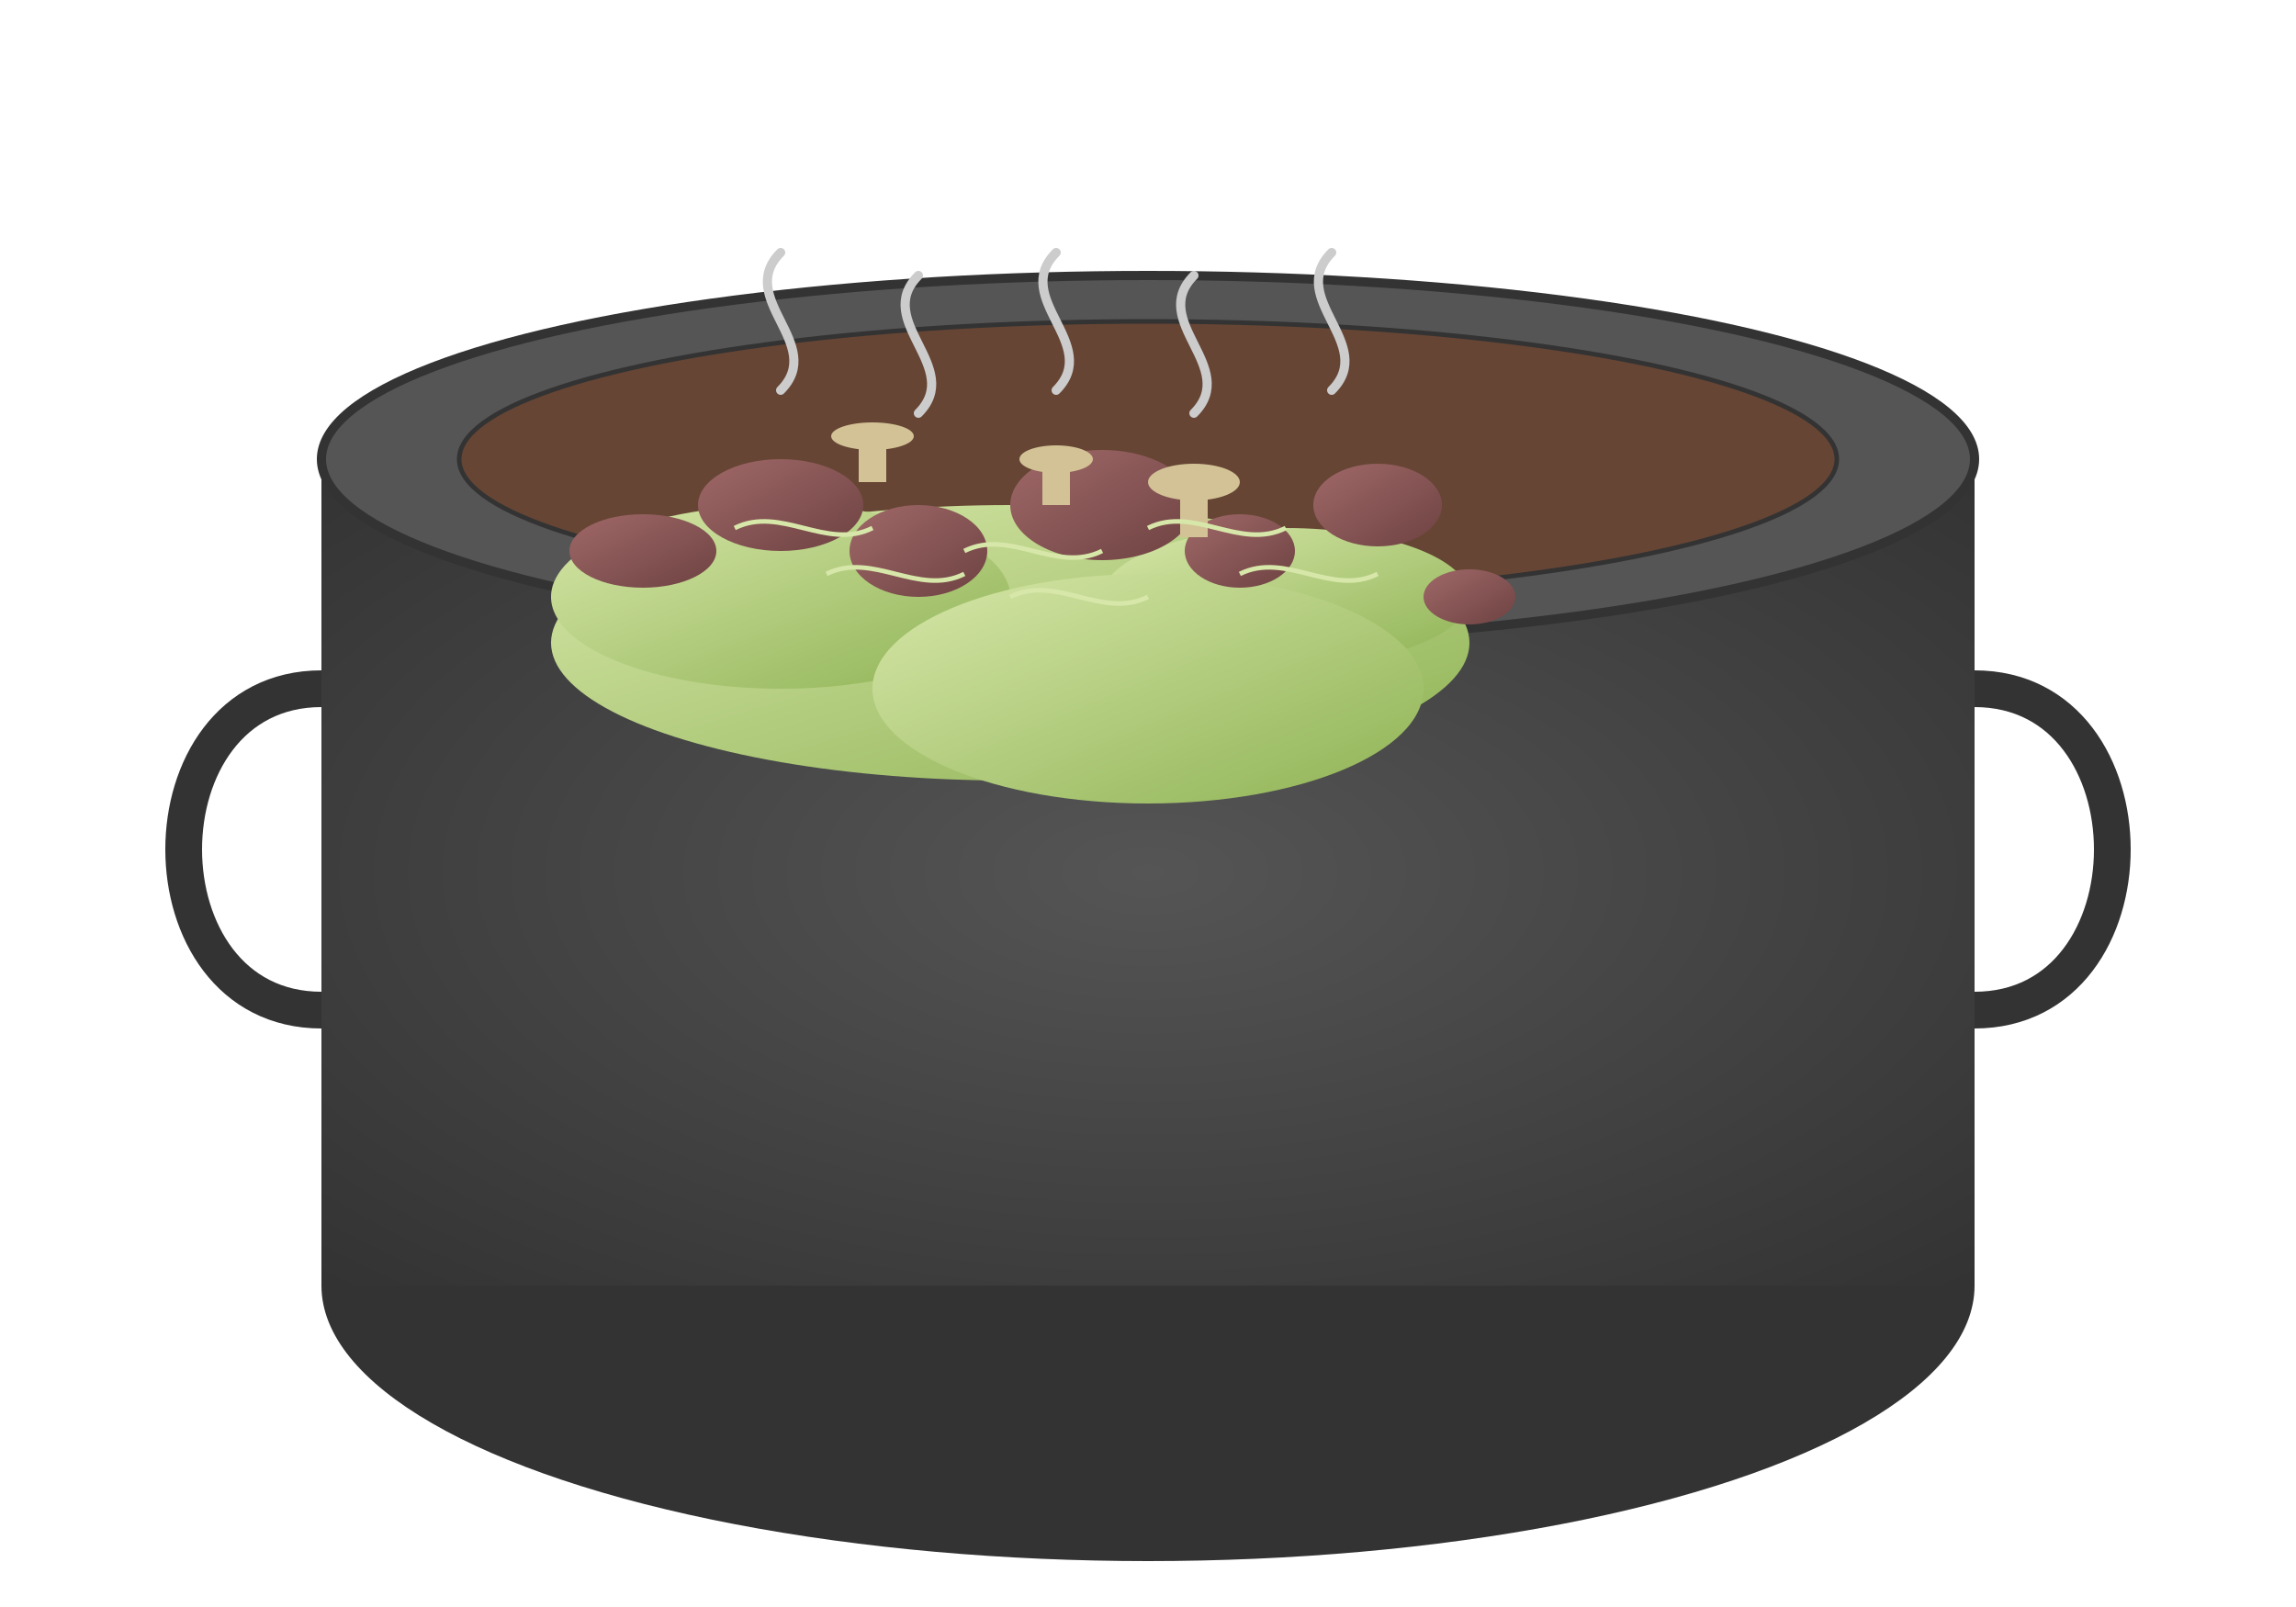
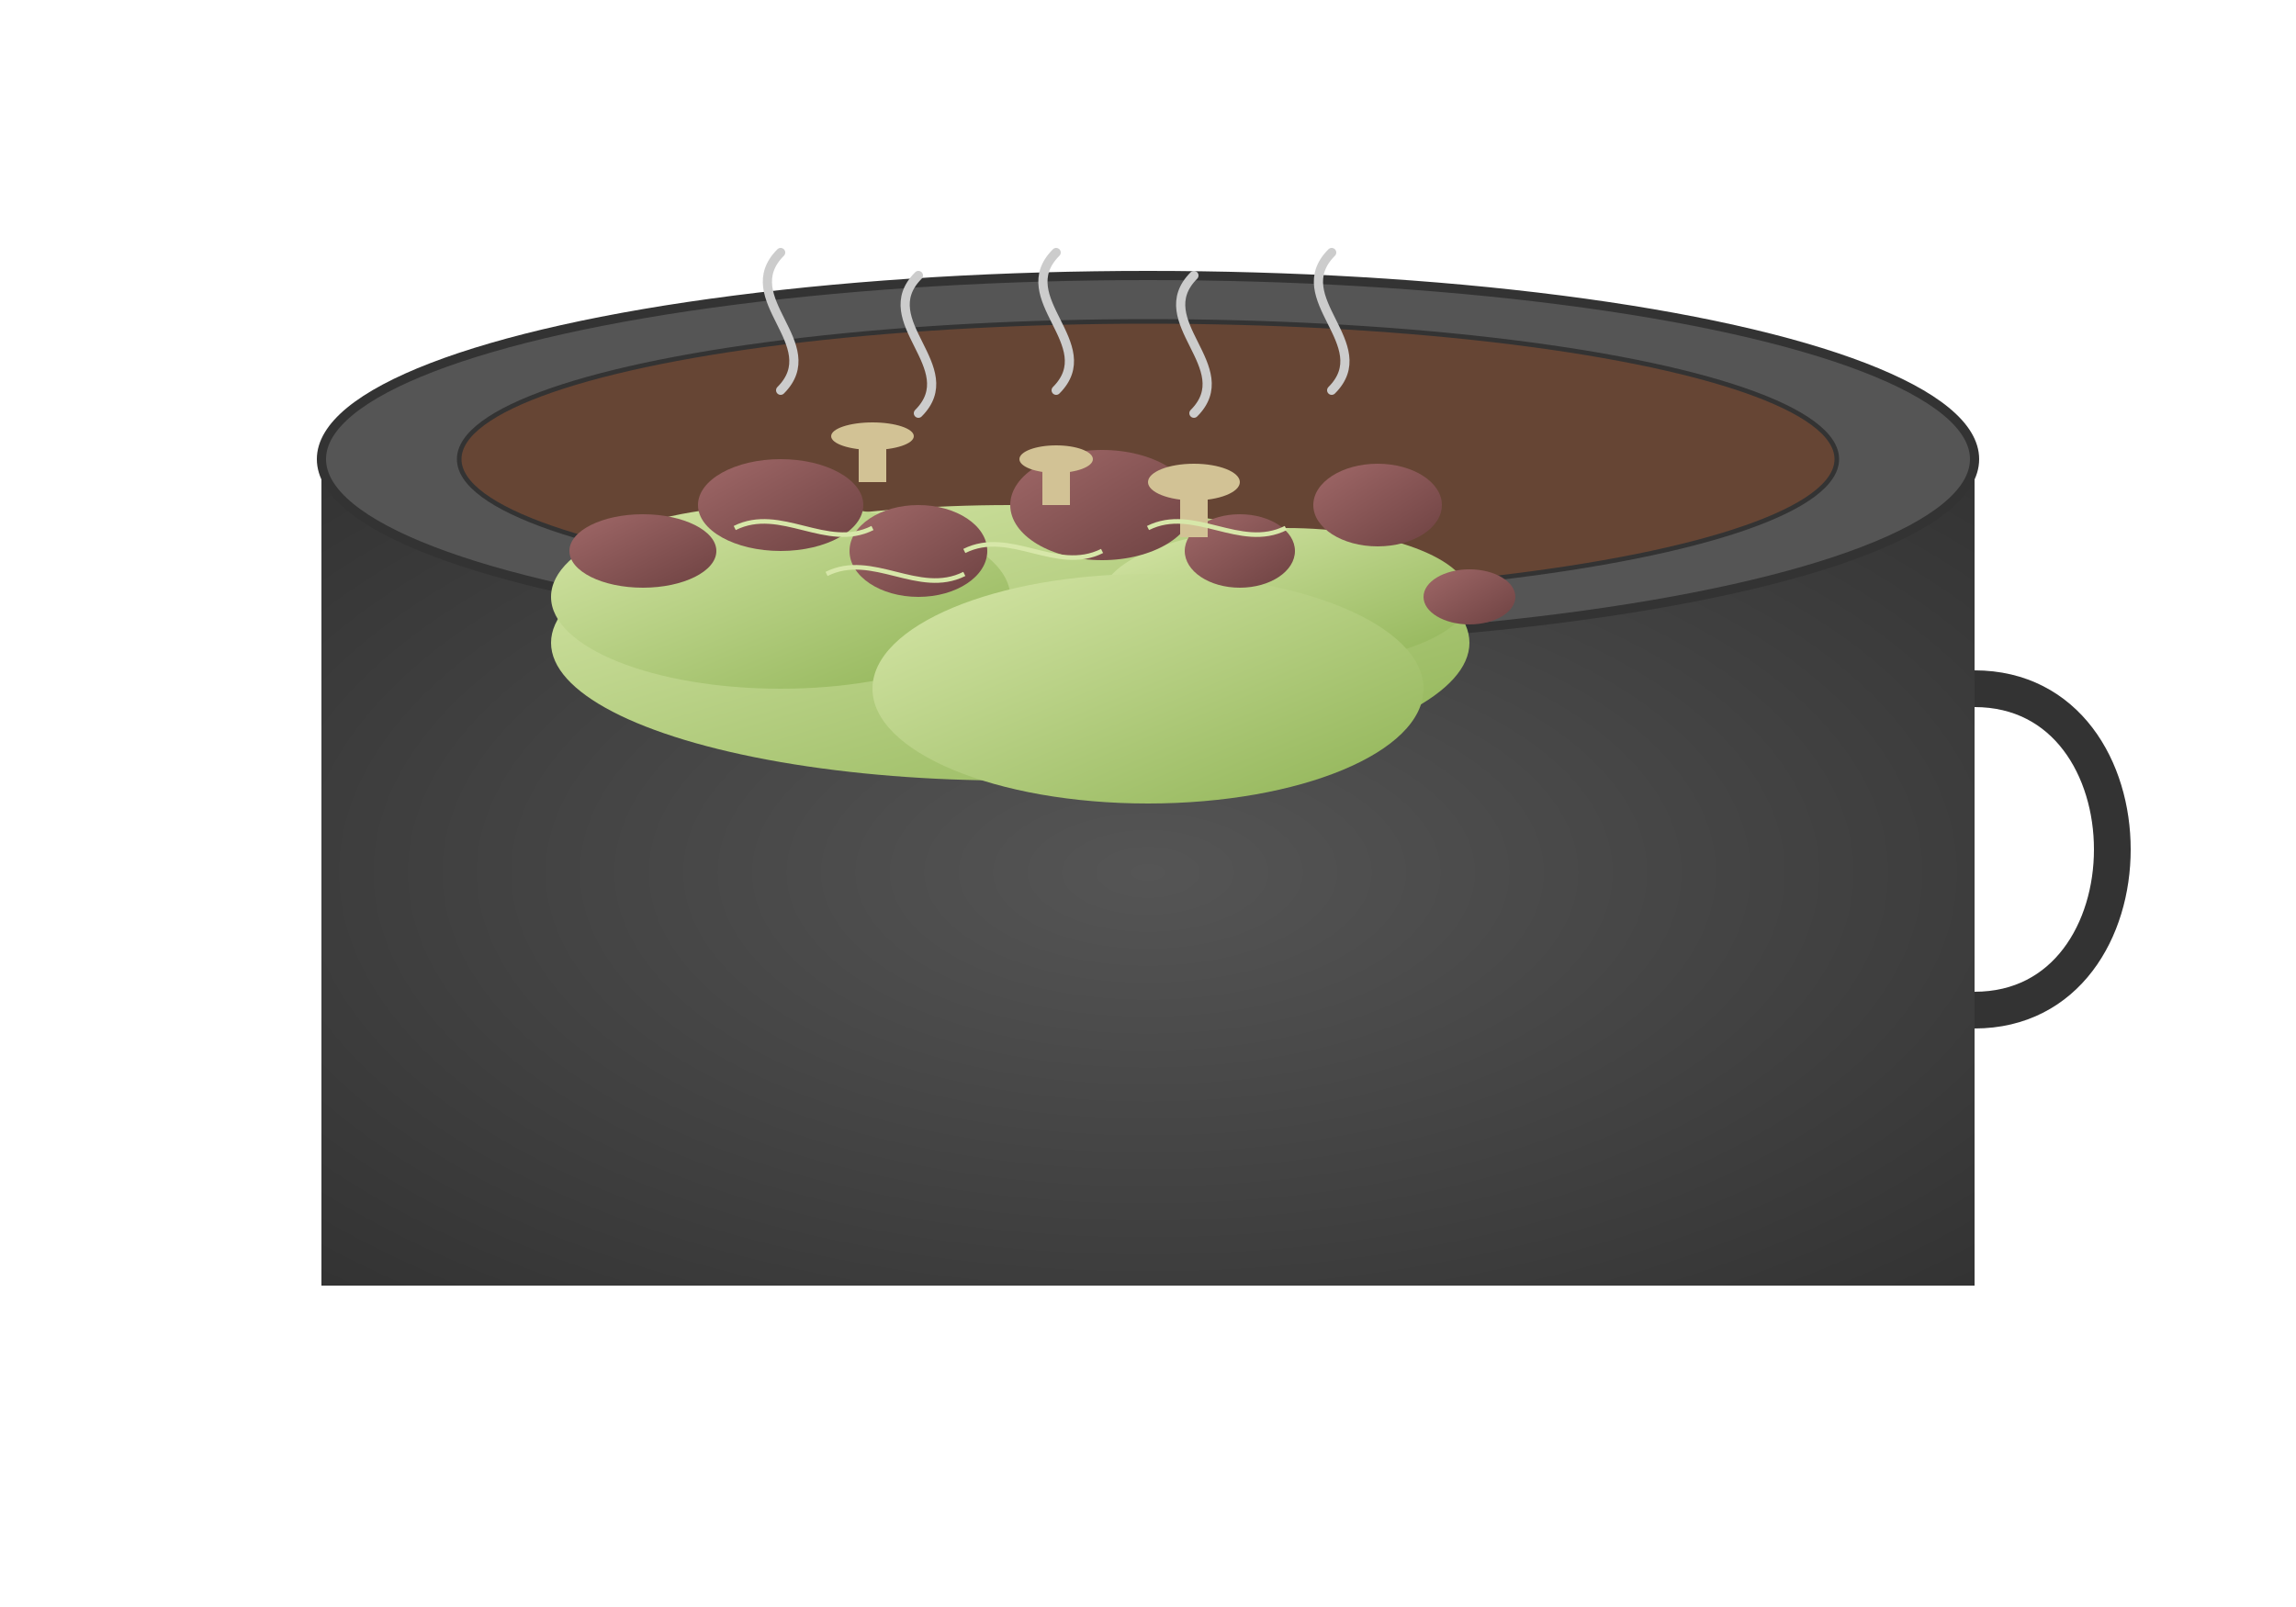
<svg xmlns="http://www.w3.org/2000/svg" width="500px" height="350px" viewBox="0 0 500 350" version="1.1">
  <title>Bigos</title>
  <defs>
    <radialGradient id="pot-gradient" cx="50%" cy="50%" r="70%" fx="50%" fy="50%">
      <stop offset="0%" style="stop-color: #555555" />
      <stop offset="100%" style="stop-color: #333333" />
    </radialGradient>
    <linearGradient id="cabbage-gradient" x1="0%" y1="0%" x2="100%" y2="100%">
      <stop offset="0%" style="stop-color: #D7E7A9" />
      <stop offset="100%" style="stop-color: #8FB355" />
    </linearGradient>
    <linearGradient id="meat-gradient" x1="0%" y1="0%" x2="100%" y2="100%">
      <stop offset="0%" style="stop-color: #A06868" />
      <stop offset="100%" style="stop-color: #6E4242" />
    </linearGradient>
  </defs>
  <g id="Bigos" stroke="none" stroke-width="1" fill="none" fill-rule="evenodd">
-     <ellipse id="pot-bottom" cx="250" cy="280" rx="180" ry="60" fill="#333333" />
    <rect id="pot-body" x="70" y="100" width="360" height="180" fill="url(#pot-gradient)" />
    <ellipse id="pot-top" cx="250" cy="100" rx="180" ry="40" fill="#555555" stroke="#333333" stroke-width="2" />
    <ellipse id="pot-inside" cx="250" cy="100" rx="150" ry="30" fill="#664534" stroke="#333333" stroke-width="1" />
-     <path id="handle-left" d="M70,150 C30,150 30,220 70,220" stroke="#333333" stroke-width="8" fill="none" />
    <path id="handle-right" d="M430,150 C470,150 470,220 430,220" stroke="#333333" stroke-width="8" fill="none" />
    <g id="bigos-content" transform="translate(100, 70)">
      <g id="cabbage" fill="url(#cabbage-gradient)">
        <ellipse cx="120" cy="70" rx="100" ry="30" />
        <ellipse cx="180" cy="60" rx="40" ry="15" />
        <ellipse cx="70" cy="60" rx="50" ry="20" />
        <ellipse cx="150" cy="80" rx="60" ry="25" />
      </g>
      <g id="meat" fill="url(#meat-gradient)">
        <ellipse cx="100" cy="50" rx="15" ry="10" />
        <ellipse cx="140" cy="40" rx="20" ry="12" />
        <ellipse cx="70" cy="40" rx="18" ry="10" />
        <ellipse cx="170" cy="50" rx="12" ry="8" />
        <ellipse cx="200" cy="40" rx="14" ry="9" />
        <ellipse cx="40" cy="50" rx="16" ry="8" />
        <ellipse cx="220" cy="60" rx="10" ry="6" />
      </g>
      <g id="mushrooms">
        <ellipse cx="130" cy="30" rx="8" ry="3" fill="#D2C295" />
        <rect x="127" y="30" width="6" height="10" fill="#D2C295" />
        <ellipse cx="160" cy="35" rx="10" ry="4" fill="#D2C295" />
        <rect x="157" y="35" width="6" height="12" fill="#D2C295" />
        <ellipse cx="90" cy="25" rx="9" ry="3" fill="#D2C295" />
        <rect x="87" y="25" width="6" height="10" fill="#D2C295" />
      </g>
      <g id="sauerkraut-strings" stroke="#D7E7A9" stroke-width="1">
        <path d="M110,50 C120,45 130,55 140,50" />
-         <path d="M120,60 C130,55 140,65 150,60" />
        <path d="M80,55 C90,50 100,60 110,55" />
        <path d="M150,45 C160,40 170,50 180,45" />
        <path d="M60,45 C70,40 80,50 90,45" />
-         <path d="M170,55 C180,50 190,60 200,55" />
      </g>
      <g id="steam" stroke="#CCCCCC" stroke-width="2" stroke-linecap="round">
        <path d="M100,20 C110,10 90,0 100,-10" />
        <path d="M130,15 C140,5 120,-5 130,-15" />
        <path d="M160,20 C170,10 150,0 160,-10" />
        <path d="M190,15 C200,5 180,-5 190,-15" />
        <path d="M70,15 C80,5 60,-5 70,-15" />
      </g>
    </g>
  </g>
</svg>